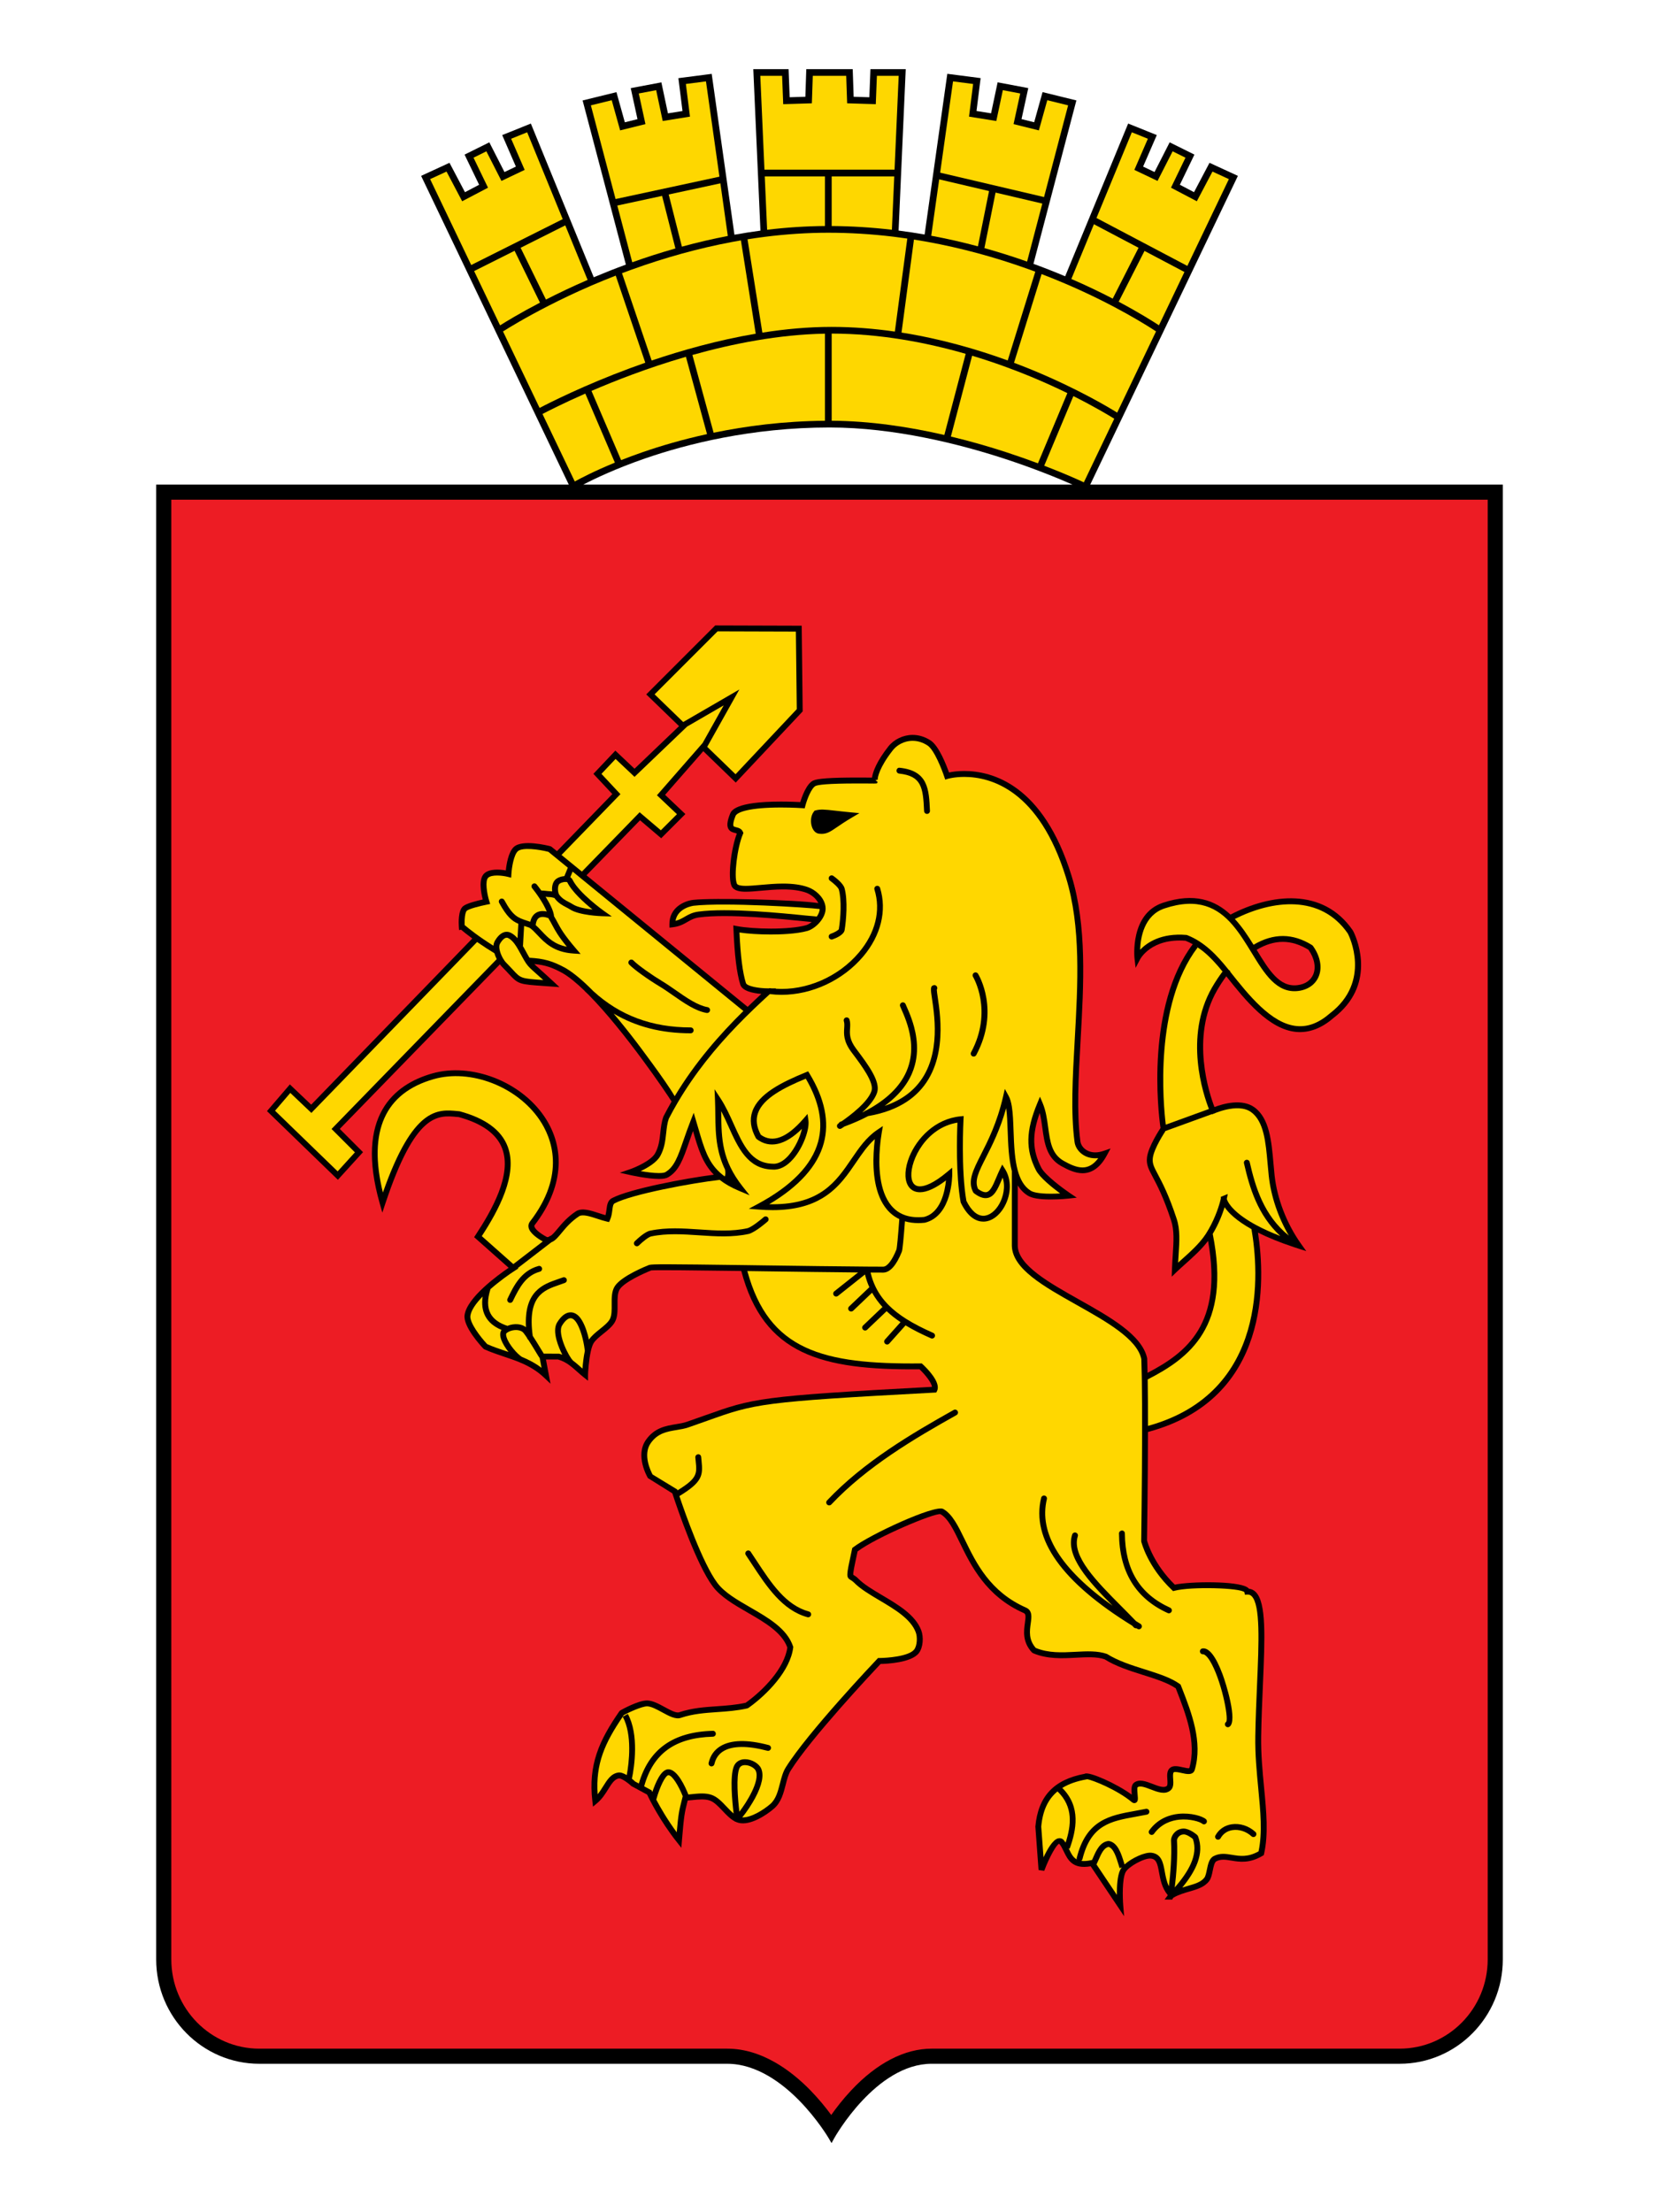
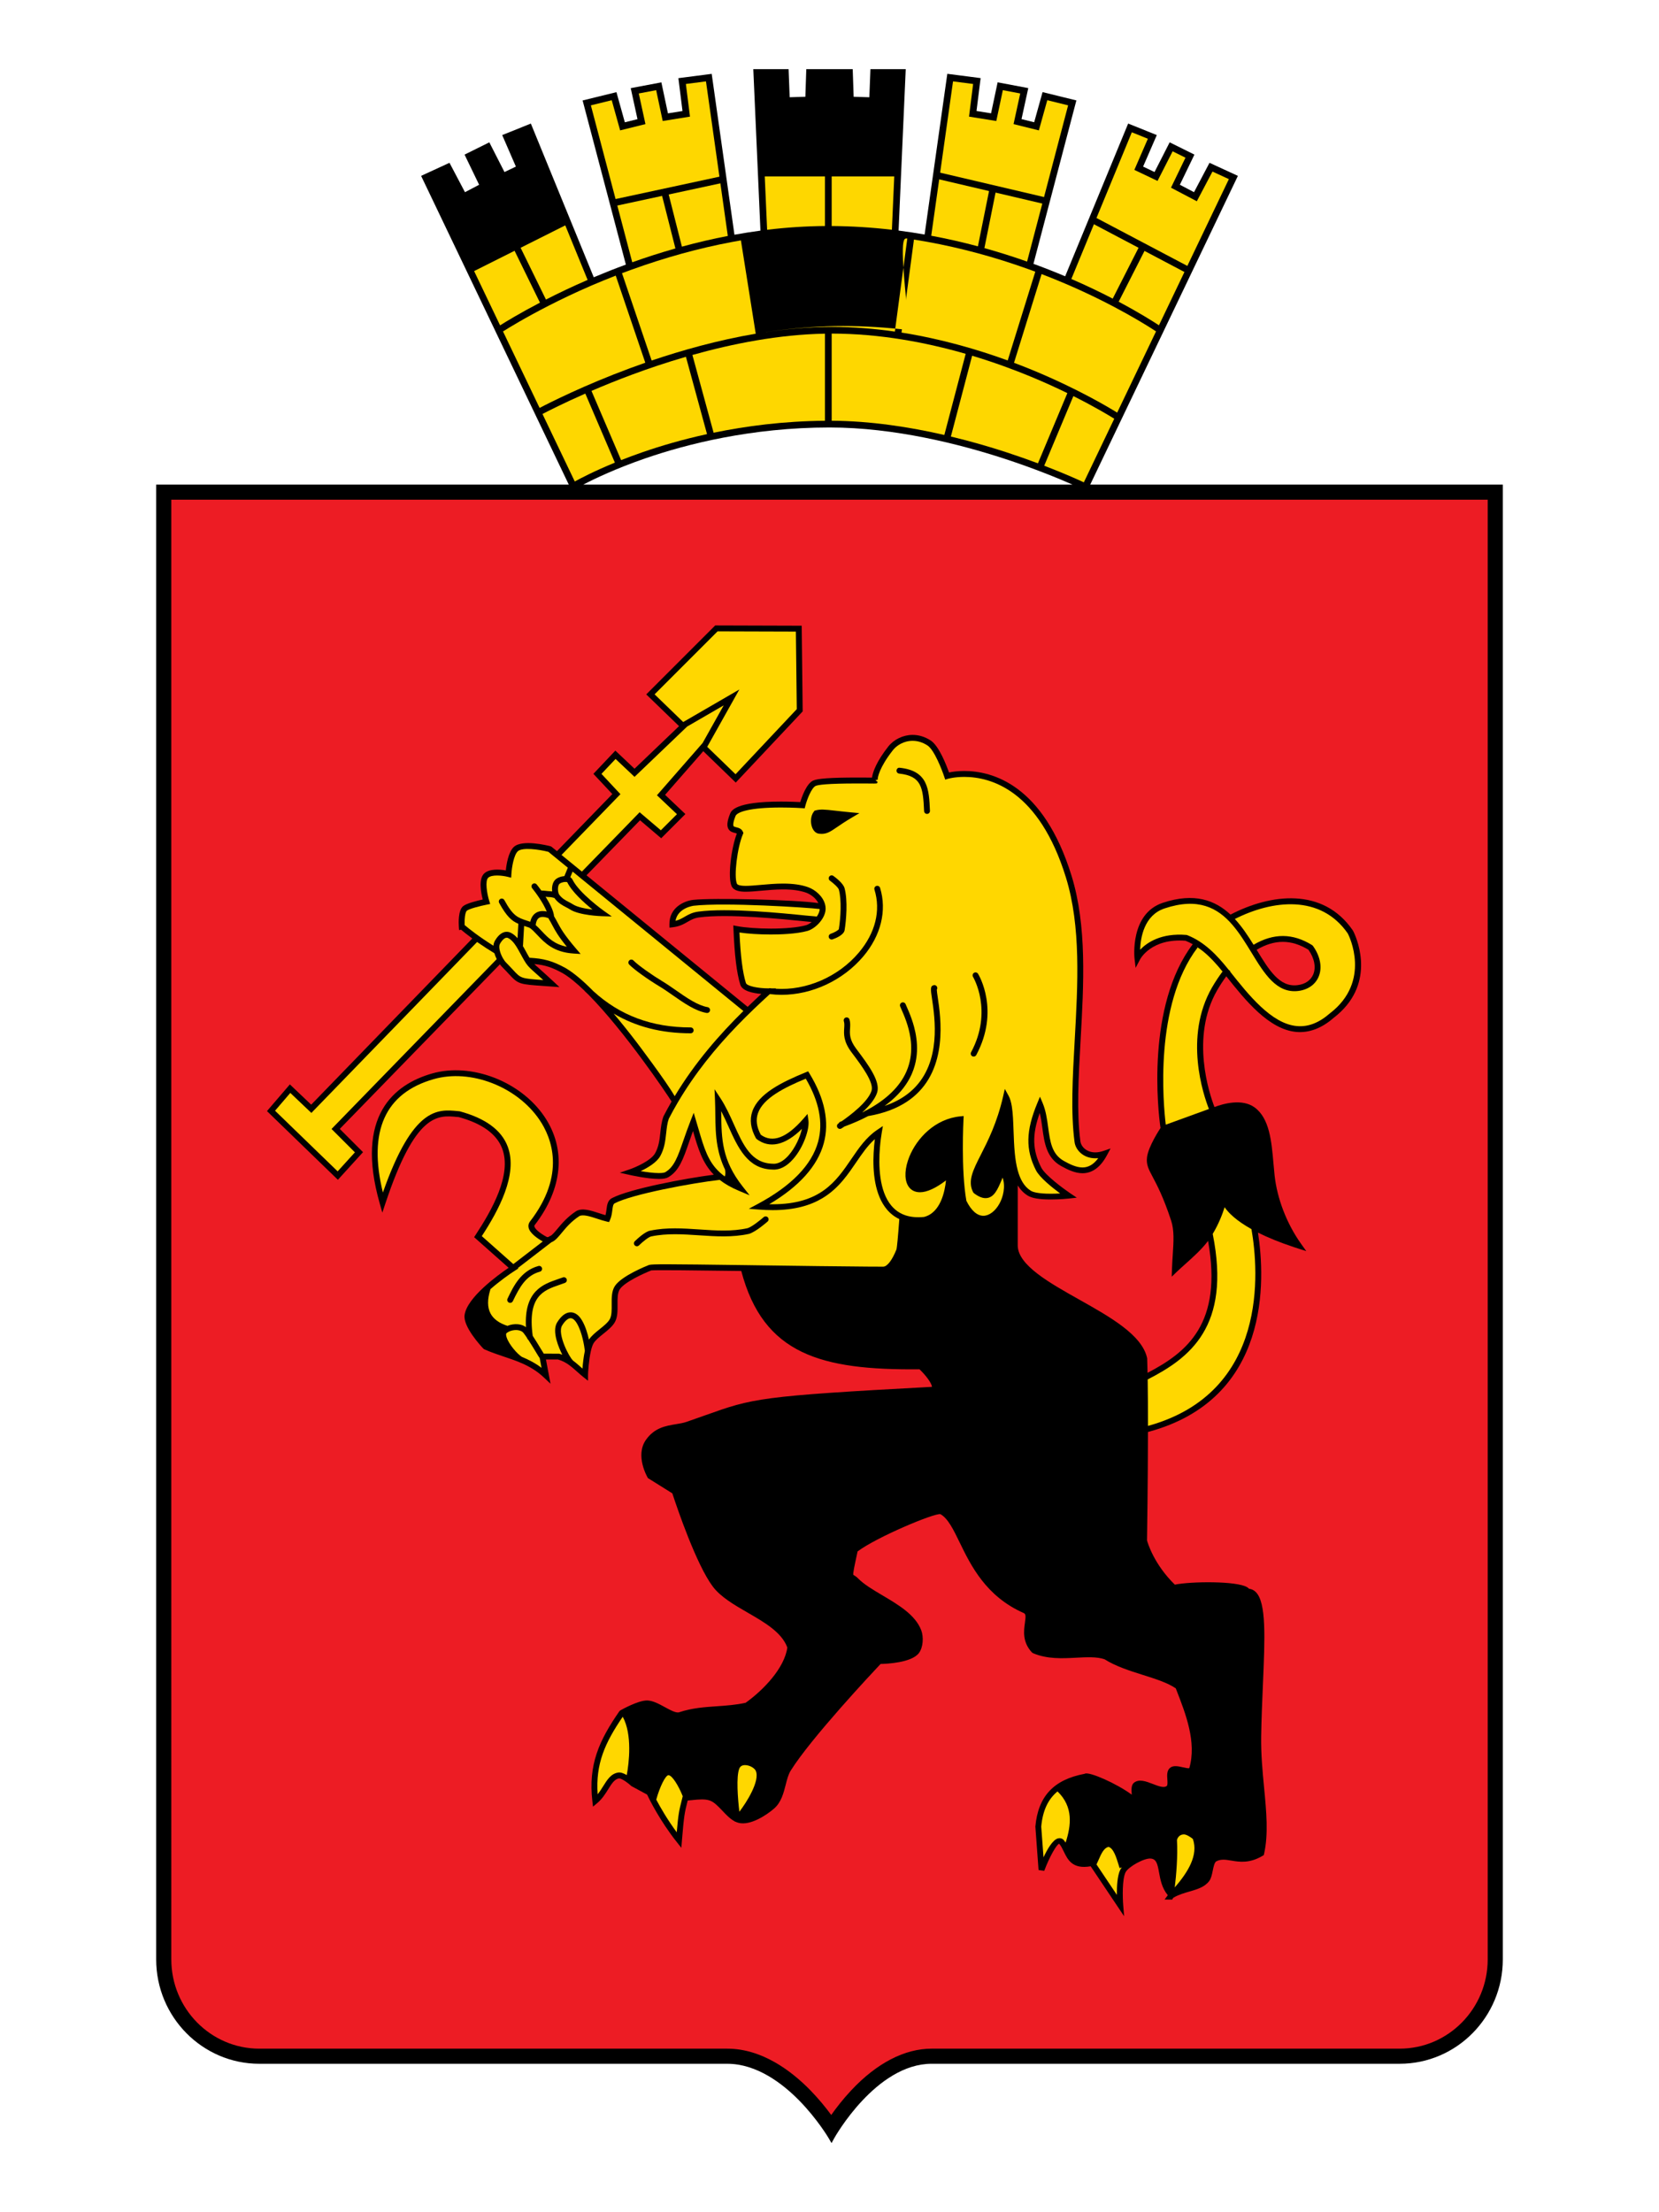
<svg xmlns="http://www.w3.org/2000/svg" id="Слой_1" x="0px" y="0px" viewBox="0 0 1200 1600" style="enable-background:new 0 0 1200 1600;" xml:space="preserve">
  <style type="text/css"> .st0{fill:#ED1C24;} .st1{fill:#FED700;} .st2{fill:#FFD700;} </style>
  <g>
    <path d="M788.59,350.48l106.81-223.28l-20.53-9.45L863.66,139l-10.23-5.38l10.53-21.8l-17.91-8.88l-10.95,21.48l-8.26-3.93 l9.9-22.8l-20.71-8.33l-45.57,110.47c-7.56-3.19-15.26-6.22-22.94-9.02l31.05-118.18l-24.46-6.01l-6.07,21.8l-9.15-2.27l4.89-22.43 l-22.17-4.18l-4.75,22.42l-10.53-1.69l2.98-23.77l-24.1-3.11L668.8,169.62c-6.27-1.1-12.59-2.06-18.83-2.86L655.14,50h-25.53 l-0.79,20.34l-11.35-0.34L616.79,50h-33.58l-0.67,19.99l-11.35,0.34L570.41,50h-25.53l5.17,116.8c-6.17,0.83-12.48,1.82-18.81,2.96 L514.79,53.42l-24.1,3.11l2.98,23.77l-10.53,1.69l-4.75-22.42l-22.17,4.18l4.89,22.43l-9.15,2.27l-6.07-21.8l-24.47,6.01 l31.29,118.71c-7.75,2.85-15.55,5.93-23.23,9.17L383.98,89.37l-20.72,8.33l9.9,22.8l-8.26,3.93l-10.96-21.48l-17.91,8.88 l10.53,21.8l-10.23,5.38l-11.2-21.26l-20.53,9.45l106.81,223.28H112.97v1066.71c0,41.6,33.47,75.45,74.61,75.45h338.5 c21.47,0,40.17,14.48,52.07,26.63c13.08,13.35,21.08,26.91,21.16,27.04l2.16,3.69l2.07-3.74c0.3-0.53,30.15-53.63,70.38-53.63 h338.5c41.14,0,74.6-33.85,74.6-75.45V350.48H788.59z M421.92,350.48c7.92-4.12,23.41-11.57,44.88-18.98 c29.53-10.19,76.6-22.33,133.2-22.33c47.33,0,94.82,12.25,126.34,22.53c22.16,7.23,39.72,14.52,49.42,18.78L421.92,350.48 L421.92,350.48z" />
    <g>
      <path class="st0" d="M946.46,686.94c4.34,6.2,5.6,12.9,3.36,18c-1.87,4.24-5.9,6.94-11.35,7.58 c-12.99,1.62-20.58-10.99-29.45-25.48c-0.02-0.04-0.05-0.08-0.07-0.11C921.97,679.3,933.92,679.3,946.46,686.94z" />
      <path class="st0" d="M1076.09,361.41v1055.78c0,35.57-28.56,64.51-63.67,64.51h-338.5c-19.56,0-39.66,10.4-58.13,30.06 c-5.97,6.36-10.89,12.74-14.54,17.91c-3.83-5.21-9.02-11.66-15.28-18.05c-13.38-13.65-34.62-29.91-59.89-29.91h-338.5 c-35.11,0-63.67-28.94-63.67-64.51V361.41H1076.09z M964.66,736.17c30.44-23.33,17.57-55.44,14.69-61.64 c-0.31-0.66-0.6-1.28-0.95-1.76l0.02-0.01c-21.48-31.11-59.33-26.39-88.36-11.27c-11.07-10.35-26.06-16.15-49.03-8.51 c-23.85,7.95-20.44,39.88-20.41,40.2l0.8,6.82l3.2-6.07c0.33-0.64,8.32-15.42,32.87-13.53c1.81,0.72,3.56,1.56,5.25,2.51 c-33.74,44.62-25.12,121.05-23.3,133l-0.04-0.02c-0.35,0.54-8.8,13.2-9.74,21.18c-0.62,5.25,1.07,8.45,4.17,14.27 c3.08,5.8,7.72,14.57,13.27,31.44c2.34,7.12,1.81,15.15,1.2,24.45c-0.23,3.45-0.47,7.09-0.59,10.95l-0.17,5.2l3.76-3.61 c1.83-1.75,3.9-3.6,6.07-5.54c5.61-5.03,11.88-10.64,16.46-16.74c10.69,59.86-15.16,80.48-43.77,95.43 c-0.08-3.84-0.17-7.38-0.29-10.52c-3.52-16.83-26.76-29.89-49.22-42.51c-21.66-12.17-44.04-24.75-44.4-38.88l0.01-43.65 c1.87,3.01,4.24,5.54,7.27,7.4c3.03,1.87,8.47,2.78,16.63,2.78c6.75,0,12.78-0.65,13.04-0.68l5.77-0.63l-4.82-3.24 c-4.85-3.28-18.07-13-20.91-18.59c-6.34-12.48-6.73-23.59-1.05-39.45c0.88,3.55,1.39,7.27,1.88,10.92 c1.44,10.59,2.93,21.53,13.53,27.44c4.88,2.72,10.14,5.24,15.54,5.24c7.11-0.01,13.07-4.42,17.72-13.14l2.54-4.76l-5.1,1.75 c-2.08,0.71-4.08,1.07-5.95,1.07c-6.31,0-10.26-4.13-10.78-8.02c-2.78-21-1.35-46.27,0.15-73.04 c2.28-40.69,4.64-82.76-6.52-118.93c-20.34-66.01-57.36-75.86-77.61-75.86c-5.01,0-8.86,0.61-11.05,1.07 c-1.87-5.28-7.25-19.21-13.23-23.11c-4.14-2.7-8.54-4.06-13.08-4.06c-6.79,0-13.54,3.23-17.62,8.41 c-8.31,10.56-11.23,18.28-11.75,22.47c-0.05,0-0.11,0-0.16,0l-10.57-0.04c-18.89,0-28.74,0.69-31.93,2.22 c-4.8,2.31-8.04,11.57-9.24,15.54c-2.6-0.14-7.86-0.37-13.95-0.37c-33.34,0-35.98,6.66-36.85,8.86 c-2.05,5.16-2.44,8.47-1.28,10.73c1.1,2.16,3.23,2.7,4.79,3.09c0.6,0.16,1.07,0.28,1.4,0.42c-4.07,10.63-6.73,31.61-3.78,38.06 c1.63,3.56,6.34,4.03,10.27,4.03c3.2,0,7.07-0.35,11.18-0.72c4.88-0.44,10.41-0.94,15.83-0.94c6.68,0,12.09,0.76,16.53,2.32 c3.56,1.25,7.21,4.14,8.93,7.56c-16.81-2.46-76.6-3.9-90.58-2.32c-6.01,0.67-17.33,5.23-17.15,17.74l0.03,2.35l2.34-0.27 c5.01-0.59,8.08-2.36,10.79-3.93c2.41-1.39,4.68-2.7,8.28-3.19c20.82-2.84,60.35,1.17,77.23,2.89c1.73,0.18,3.14,0.31,4.26,0.42 c-1.41,1.13-2.9,1.97-4.27,2.36c-5.46,1.53-14.67,2.4-25.28,2.4c-9.36,0-18.76-0.69-24.52-1.8l-2.64-0.51l0.11,2.69 c0.78,19.04,2.35,31.81,4.93,40.17c1.45,4.69,9.37,6.22,15.24,6.7c-3.27,3.02-6.58,6.14-9.91,9.36l-116.57-95.16l38.72-39.8 l15.31,13.01l17.5-17.49l-14.68-13.9l27.63-31.59l23.48,22.71l48.41-51.48l-0.71-61.97l-62.58-0.19l-49.86,49.86l23.73,22.96 l-32.21,30.81l-13.87-13.11l-15.87,16.8l13.69,14.64l-40.05,41.3l-3.87-3.16l-0.81-0.41c-2.08-0.54-20.45-5.15-26.52,0.51 c-3.94,3.65-5.34,12.55-5.8,16.97c-4.03-0.71-11.83-1.46-15.69,2.26c-4.17,4.02-2.26,13.95-1,18.77 c-4.09,0.9-11.76,2.79-14.23,4.86c-3.58,3.02-3.24,12.1-3.05,14.8l0.18,2.5l1.39-0.34c1.74,1.47,4.46,3.68,8.16,6.39L225.1,798.96 l-15.43-14.66l-16.56,19.31l51.3,49.68l18.17-19.99l-16.81-16.81L361.6,697.44c0.54,0.73,1.08,1.38,1.59,1.89 c2.03,2.04,3.59,3.72,4.86,5.11c6.84,7.4,7.54,7.45,25.39,8.69l11.23,0.8l-4.38-4.1c-4.51-4.21-7.64-6.99-9.92-9.03 c-1.72-1.52-2.93-2.6-3.9-3.57c7.87,0.75,13.03,2.5,20.55,6.64c4.71,2.75,10.03,7.14,15.63,12.55c0.09,0.15,0.19,0.29,0.33,0.42 c0.93,0.92,1.87,1.81,2.81,2.69c25.94,26.27,56.45,71.4,59.98,77.16c-2.02,3.49-3.98,7.07-5.88,10.75 c-1.39,3.86-1.83,7.86-2.25,11.73c-0.56,5.18-1.1,10.08-3.74,14.87c-3,5.44-14.35,10.29-18.46,11.7l-7.11,2.43l7.33,1.65 c0.52,0.12,12.77,2.86,20.98,2.86c3.17,0,5.32-0.39,6.76-1.24c7.83-4.57,10.83-13.25,14.98-25.25c0.89-2.55,1.83-5.28,2.89-8.18 c3.7,12.72,6.78,23.14,15.07,31.59c-20.97,2.72-60.76,10.21-73.65,16.93c-3.15,1.63-3.58,4.95-3.98,8.16 c-0.18,1.39-0.35,2.8-0.74,4.19c-1.52-0.42-3.09-0.94-4.67-1.46c-5.99-1.96-12.17-3.99-16.56-1.43 c-6.5,4.3-10.37,8.96-13.48,12.71c-2.13,2.56-3.66,4.35-5.19,5.3l-0.14-0.18l-0.89,0.69c-0.41,0.15-0.84,0.24-1.28,0.27 c-6.25-3.32-8.88-6.25-9.22-7.77c-0.08-0.37-0.03-0.63,0.19-0.92c20.41-26.42,22.97-55.06,7.03-78.57 c-17.31-25.53-52.99-39.19-81.22-31.11c-27.27,7.81-55.97,30.45-37.86,94.01l1.89,6.63l2.17-6.54 c21.78-65.63,37.84-64.07,52.01-62.65l1.06,0.07c16.9,4.61,27.48,12.28,31.45,22.79c7.15,18.93-7.59,44.75-19.29,62.53l-1.01,1.54 l24.97,22.15c-3.76,2.54-11.33,7.92-18.17,14.26c-6.84,6.34-12.93,13.65-13.72,20.07c-1.03,8.46,12.08,22.55,13.58,24.13 l0.66,0.47c4.7,2.12,9.53,3.75,14.2,5.31c3.89,1.31,7.7,2.59,11.41,4.12c0.01,0,0.01,0,0.01,0.01c0.51,0.27,0.99,0.48,1.46,0.62 c5.61,2.45,11,5.57,16.1,10.38l4.75,4.48l-3.29-17.52h8.72c3.09,0.88,5.66,2.29,8.01,3.99c2.03,1.46,3.89,3.13,5.81,4.84 c1.45,1.3,2.91,2.59,4.44,3.81l3.44,2.73l0.01-4.39c0.01-1.23,0.51-10.35,2.04-17.06c0.53-2.32,1.19-4.36,1.98-5.68 c1.4-2.3,4.28-4.61,7.05-6.84c3.26-2.61,6.62-5.31,8.39-8.51c1.96-3.55,1.92-8.17,1.88-12.64c-0.04-4.18-0.07-8.49,1.64-11.06 c3.48-5.23,17.56-11.59,22.79-13.63c3.4-0.36,32.78-0.02,65.07,0.41c15.97,60.46,57.83,71.8,128.93,71.12 c4.56,4.35,8.7,9.86,9.03,12.69c-125.07,6.68-129.61,8.3-163.86,20.51c-4.05,1.44-8.52,3.04-13.67,4.81 c-2.33,0.81-4.95,1.24-7.72,1.69c-7.28,1.19-15.53,2.55-21.7,11.37c-7.99,11.42,1.07,26.94,1.45,27.6l17.68,11.05 c0.1,0.31,0.23,0.7,0.38,1.17c3.12,9.48,16.95,50.27,28.83,66.16c5.72,7.65,15.65,13.38,25.25,18.92 c12.16,7.01,24.73,14.27,28.71,25.26c-2.08,15.02-17.4,30.81-30.15,39.96c-7.01,1.55-13.99,2.03-20.74,2.51 c-8.9,0.61-18.1,1.25-27.35,4.35c-2.21,0.76-6.5-1.63-10.31-3.7c-4.25-2.32-8.65-4.72-12.72-4.84c-0.08,0-0.16,0-0.26,0 c-6.36,0-17.93,6.44-19.25,7.18l-0.71,0.64c-14.68,21.21-22.58,38.66-19.52,65.08l0.45,3.91l3.02-2.53 c3.57-2.99,5.91-6.75,7.98-10.06c2.56-4.11,4.58-7.35,7.85-7.86c0.93-0.03,2.71,0.86,4.63,2.15c1.47,0.99,3.01,2.21,4.31,3.43 l5.69,3.08l5.65,3.05c1.6,3.39,9.2,18.86,21.43,34.28l3.35,4.22l0.43-5.36c1.48-18.16,2.01-20.28,3.78-27.31l0.39-1.53 c1.08-0.09,2.14-0.2,3.16-0.3c4.96-0.5,9.23-0.93,12.86,0.32c3.08,1.05,6.1,4.26,9.03,7.34c2.78,2.96,5.65,5.98,8.95,7.7 l0.03,0.22l0.31-0.05c0.83,0.4,1.68,0.72,2.56,0.94c8.45,2.08,20.11-5.59,25.66-10.43c5.07-4.43,6.79-11.15,8.3-17.08 c0.98-3.86,1.92-7.51,3.6-10.23c14.63-23.48,59.28-71.07,65.05-77.2c4.62-0.09,22.12-0.9,27.56-7.68 c3.33-4.15,3.65-11.96,1.86-16.66c-4.23-11.16-16.36-18.34-28.09-25.29c-6.88-4.08-13.38-7.93-17.6-12.24 c-1.17-1.19-2.16-1.79-2.87-2.23c-0.24-0.15-0.54-0.32-0.56-0.32c-0.37-0.99,0.76-6.27,2.83-15.88l0.24-1.1 c13.98-10.45,55.53-27.83,59.91-26.95c5.46,3.03,9.4,11.15,13.97,20.55c7.99,16.43,18.92,38.93,46.27,50.96 c1.54,0.68,1.57,2.17,0.9,7c-0.82,5.88-1.95,13.94,5.04,21.49l0.72,0.51c10.28,4.43,21.31,3.83,31.05,3.33 c7.81-0.42,15.19-0.81,20.77,1.11c8.05,5.1,18.11,8.29,27.84,11.37c9.17,2.9,17.85,5.65,23.68,9.67l0.61,1.56 c6.52,16.7,14.62,37.48,9.18,56.14c-0.61,0.31-3.11-0.25-4.6-0.59c-3.32-0.75-7.09-1.61-9.45,0.49c-2.26,2-2.04,5.31-1.84,8.24 c0.13,1.76,0.29,4.17-0.41,4.75c-2,1.7-6.11,0.1-10.08-1.43c-4.87-1.88-9.91-3.82-13.63-0.91c-2.13,1.68-1.9,5.32-1.6,8.64 c-11.34-8.27-30.64-16.7-33.9-15.18l-0.19,0.1c-22.32,4.18-33.66,16.2-35.65,38.17l2.31,31.42l2.05,0.29l2.06,0.29 c3.75-10.07,9.04-19.3,10.82-19.6c1.34,1.56,2.31,3.56,3.32,5.67c2.81,5.82,6.25,12.97,19.43,10.64l24.19,36.11l-0.65-8.13 c-0.4-4.9-0.85-18.69,1.75-23.7c2.1-4.04,13.79-10.5,18.36-9.85c3.91,0.47,4.69,3.78,5.83,10.06c0.91,5.06,2.04,11.25,6.28,16.36 c-0.01,0.07-0.02,0.13-0.03,0.19l-2.25,3.02l5.52,0.04l0.46-0.91c0.15-0.16,0.3-0.32,0.45-0.48c3.64-2.16,7.65-3.31,11.53-4.44 c5.63-1.63,10.94-3.17,14.27-7.53c1.44-1.89,2.01-4.64,2.6-7.55c0.55-2.71,1.25-6.08,2.6-6.78c3.38-1.75,6.68-1.21,10.84-0.52 c5.88,0.98,13.18,2.18,22.71-3.51l0.78-0.47l0.2-0.89c3.23-14.25,1.67-30.55,0.02-47.82c-1.15-11.95-2.32-24.3-2.12-37.17 c0.2-12.65,0.73-24.96,1.24-36.86c1.49-34.73,2.58-59.81-5.11-67.49c-1.4-1.4-3.06-2.21-4.93-2.41c-0.33-0.38-0.75-0.74-1.26-1.05 c-7.56-4.72-41.11-4.26-52.39-1.91c-14.98-14.65-19.55-29.9-20.12-31.98c0.06-3.73,0.63-41.92,0.68-78.43 c89.02-23.8,84.87-110.41,79.58-144.22c6.74,3.39,15.17,6.92,25.72,10.43c1.03,0.34,2.08,0.69,3.14,1.03l6.08,1.95l-3.71-5.2 c-10.39-14.59-17.39-32.69-19.22-49.67c-0.31-2.86-0.56-5.77-0.81-8.65c-1.41-16.03-2.87-32.61-13.69-40.46 c-8.99-6.52-22.58-2.66-28.98-0.24c-3.5-9.05-17.61-50.48,1.92-84.42c2.09-3.59,4.31-6.99,6.63-10.14 c13.74,17.34,30.75,38.41,50.58,40.24C946.84,747.17,956,743.75,964.66,736.17z" />
    </g>
    <g id="Корона">
      <g id="XMLID_1_">
        <path class="st1" d="M715.4,138.18l-8.05,39.98c-11.27-3.02-22.55-5.58-33.77-7.66l5.76-40.78L715.4,138.18z" />
        <path class="st1" d="M753.94,147.23l-11.02,41.96c-10.25-3.62-20.56-6.87-30.88-9.75l8.08-40.15L753.94,147.23z" />
        <polygon class="st1" points="772.6,76.19 755.18,142.52 680.03,124.88 689.35,58.86 703.89,60.73 700.92,84.35 720.65,87.52 725.38,65.22 737.96,67.6 733.13,89.76 751.44,94.3 757.52,72.48 " />
        <polygon class="st1" points="888.88,129.55 858.84,192.33 793.11,157.66 818.68,95.68 830.29,100.35 820.51,122.87 837.27,130.85 848.19,109.44 857.49,114.05 847.01,135.75 865.69,145.56 877.01,124.09 " />
        <path class="st1" d="M823.55,179.21l-18.69,36.77c-8.65-4.48-18.69-9.34-29.93-14.21l16.33-39.59L823.55,179.21z" />
        <path class="st1" d="M827.85,181.48l28.89,15.25l-18.44,38.55c-4.33-2.84-14.41-9.23-29.14-17.05L827.85,181.48z" />
        <path class="st1" d="M805.98,302.85l-22.01,46.01c-4.25-1.98-14.41-6.55-28.66-12.03l21.09-50.35 C791.6,294.1,802.01,300.37,805.98,302.85z" />
        <path class="st1" d="M772.05,284.33l-21.28,50.78c-6.86-2.58-14.54-5.29-22.84-8.01c-11.52-3.76-25.15-7.78-40.14-11.38 l15.38-58.44c16.2,4.87,30.71,10.27,42.89,15.32C755.66,276.58,764.38,280.58,772.05,284.33z" />
        <path class="st1" d="M836.19,239.69l-28.1,58.74c-6.97-4.31-29-17.38-60.06-30.28c-4.55-1.89-9.41-3.82-14.57-5.76l19.95-64.17 c5.84,2.23,11.66,4.6,17.4,7.05l0.78,0.33C806.46,220.6,829.89,235.52,836.19,239.69z" />
        <path class="st1" d="M748.86,196.51l-19.96,64.2c-21.69-7.9-48.02-15.62-76.81-20.17l8.99-67.27c3.12,0.49,6.24,1.02,9.35,1.58 l0.41,0.07l0.13,0.03c24.01,4.37,48.33,10.93,72.29,19.51l0.21,0.07l0.32,0.12C745.47,195.25,747.16,195.88,748.86,196.51z" />
        <path class="st1" d="M698.51,255.91l-15.45,58.69c-24.9-5.73-53.17-10.14-81.48-10.3v-63.03 C636.55,241.3,669.96,247.68,698.51,255.91z" />
        <path class="st1" d="M646.84,127.58l-1.71,38.6c-14.59-1.71-29.21-2.61-43.55-2.71v-35.89L646.84,127.58L646.84,127.58z" />
        <path class="st1" d="M596.72,127.58v35.89c-13.61,0.1-27.66,1.01-41.84,2.71l-1.71-38.6H596.72z" />
-         <polygon class="st1" points="650.05,54.86 647.05,122.72 552.95,122.72 549.95,54.86 565.72,54.86 566.52,75.35 587.24,74.72 587.91,54.86 612.09,54.86 612.76,74.72 633.48,75.35 634.28,54.86 " />
        <polygon class="st1" points="510.65,58.86 520.39,127.78 445.26,143.96 427.39,76.19 442.48,72.48 448.56,94.3 466.87,89.76 462.04,67.6 474.62,65.22 479.35,87.52 499.08,84.35 496.11,60.73 " />
        <path class="st1" d="M478.91,141.68l9.64,38.02c-10.38,2.94-20.81,6.28-31.23,9.99l-10.81-41.03L478.91,141.68z" />
        <path class="st1" d="M521.07,132.6l5.38,38.05c-10.97,2.11-22.06,4.7-33.21,7.75l-9.56-37.74L521.07,132.6z" />
-         <path class="st1" d="M656.27,172.54l-9,67.28c-14.78-2.13-30.16-3.39-45.86-3.39c-16.73,0-33.58,1.57-49.98,4.15l-10.72-67.5 c4.1-0.66,8.16-1.24,12.16-1.75c15.71-2,31.28-3.01,46.28-3.01c15.43,0,31.23,0.96,46.97,2.86l1.02,0.13 C650.17,171.68,653.22,172.09,656.27,172.54z" />
+         <path class="st1" d="M656.27,172.54l-9,67.28c-14.78-2.13-30.16-3.39-45.86-3.39c-16.73,0-33.58,1.57-49.98,4.15c4.1-0.66,8.16-1.24,12.16-1.75c15.71-2,31.28-3.01,46.28-3.01c15.43,0,31.23,0.96,46.97,2.86l1.02,0.13 C650.17,171.68,653.22,172.09,656.27,172.54z" />
        <path class="st1" d="M535.92,173.86l10.72,67.49c-27.53,4.68-53.57,12.06-75.29,19.41l-21.44-63.17 c2.19-0.83,4.38-1.64,6.56-2.43l0.21-0.07c24.45-8.85,48.94-15.6,72.8-20.07v-0.01l0.14-0.02 C531.72,174.6,533.82,174.22,535.92,173.86z" />
        <path class="st1" d="M596.72,241.33v62.99c-29.96,0.24-57.21,3.82-80.55,8.65l-15.34-56.24 C529.95,248.56,563.51,241.91,596.72,241.33z" />
        <path class="st1" d="M423.37,284.66l21.39,49.94c-14.84,6.08-24.77,11.3-29.01,13.65l-23.36-48.83 C396.71,297.16,407.73,291.54,423.37,284.66z" />
        <path class="st1" d="M496.15,258.06l15.26,55.92c-18.1,3.96-33.7,8.62-46.19,12.92c-5.76,1.99-11.09,3.97-15.95,5.89 l-21.44-50.07c8.71-3.75,18.65-7.79,29.52-11.82C468.71,266.68,481.84,262.21,496.15,258.06z" />
-         <polygon class="st1" points="381.32,95.68 407.03,158.49 340.84,191.68 311.12,129.55 322.99,124.09 334.3,145.56 352.99,135.75 342.51,114.05 351.81,109.44 362.72,130.85 379.5,122.87 369.71,100.35 " />
        <path class="st1" d="M408.88,163l16.16,39.45c-11.28,4.89-21.41,9.75-30.14,14.21l-18.33-37.45L408.88,163z" />
        <path class="st1" d="M372.21,181.38l18.36,37.51c-14.48,7.57-24.54,13.71-28.85,16.43l-18.78-39.26L372.21,181.38z" />
        <path class="st1" d="M445.38,199.34l21.38,63c-3.86,1.35-7.56,2.68-11.1,3.99c-33.3,12.35-58,24.85-65.36,28.71l-26.46-55.32 c4.24-2.69,15.96-9.9,33.2-18.71c8.73-4.46,18.89-9.34,30.21-14.24c0.63-0.27,1.26-0.54,1.9-0.82 C434.5,203.67,439.94,201.46,445.38,199.34z" />
      </g>
    </g>
    <g id="Лев">
      <path class="st2" d="M974.93,675.21c0.86,1.63,17.22,34.53-12.96,57.68c-7.97,6.95-15.83,9.98-23.97,9.22 c-18.35-1.68-34.95-22.62-48.3-39.48c0.07-0.08,0.14-0.17,0.21-0.25l-1.15-0.93c-0.13-0.17-0.26-0.32-0.4-0.49 c-8.01-10.01-17.18-19.78-29.63-24.62l-0.6-0.14c-18.24-1.53-28.46,5.52-33.44,10.68c0.29-8.79,2.89-24.94,17.68-29.86 c24.19-8.06,38.33-0.54,49.04,11.85c5.22,6.05,9.63,13.25,13.99,20.38c9.23,15.09,17.97,29.28,33.57,27.48 c6.91-0.82,12.28-4.49,14.74-10.09c2.9-6.58,1.38-15.01-4.04-22.53l-0.6-0.56c-14.01-8.68-27.86-8.76-42.33-0.24 c-3.96-6.38-8.29-12.98-13.54-18.65c27.26-13.78,62.11-17.89,81.72,10.52L974.93,675.21z" />
      <path class="st2" d="M905.22,888.98c5.24,30.05,12.52,118.19-74.86,142.32c0-11.98-0.06-23.61-0.21-33.61 c30.1-15.45,60.55-37.9,47.06-105.15c0-0.03-0.01-0.07-0.02-0.11c4.44-7.39,7.11-14.53,8.6-19.29 C888.53,877.12,894.05,882.74,905.22,888.98z" />
-       <path class="st2" d="M901.39,838.86c1.17-0.25,2.28,0.46,2.54,1.59c4.18,18.17,10.19,38.5,28.3,53.21 c-7.84-13.42-12.91-28.45-14.5-43.19c-0.31-2.89-0.57-5.81-0.83-8.73c-1.39-15.78-2.7-30.68-11.95-37.4 c-9.79-7.1-27.99,1.56-28.18,1.64l-0.1-0.2l-33.95,12.34l0.19,0.13c-0.08,0.12-8.23,12.34-9.05,19.31 c-0.47,3.94,0.83,6.4,3.69,11.79c3.14,5.93,7.9,14.89,13.56,32.11c2.6,7.9,2.05,16.31,1.41,26.06c-0.13,1.83-0.24,3.72-0.36,5.68 c0.77-0.69,1.56-1.4,2.36-2.11c6.15-5.49,13.11-11.73,17.42-18.3c0.25-0.39,0.51-0.77,0.74-1.16c0.58-0.92,1.14-1.85,1.66-2.76 c0.58-1.02,1.12-2.02,1.63-3.01c4.76-9.23,6.74-17.35,7.11-19.01l-0.04-1.2l5.04-2.07l-0.71,3.54c0.27,1.05,2.5,7.7,16.76,16.35 c0.79,0.48,1.61,0.96,2.48,1.46c0.78,0.44,1.59,0.88,2.43,1.33c4.63,2.47,10.23,5.06,17.03,7.7 c-16.43-15.18-22.2-34.85-26.27-52.55C899.53,840.26,900.25,839.12,901.39,838.86z" />
      <path class="st2" d="M865.31,684.48l4.58,3.31c5.37,4.29,10.07,9.52,14.41,14.88c-2.67,3.54-5.21,7.38-7.58,11.45 c-20.62,35.83-6.17,78.04-2.28,87.96l-31.2,11.35c-1.76-14.45-8.63-86.59,23.05-128.17l-1.28-0.97 C865.11,684.35,865.21,684.41,865.31,684.48z" />
      <path class="st2" d="M862.83,1330.03c4.12,11.71-3.54,24.02-13.1,35.07c1.07-8.58,2.26-22.76,1.61-33.97 c-0.04-0.56,0.36-1.82,1.32-2.84c0.96-1.02,2.18-1.54,3.73-1.54c0.01,0,0.01,0,0.01,0 C858.28,1326.79,861.17,1328.66,862.83,1330.03z" />
      <path class="st2" d="M811.43,1350.6c-0.41,0.52-0.76,1.03-1.02,1.53c-2.21,4.27-2.61,12.31-2.54,18.35l-14.75-22.01 c0.53-1.06,1.03-2.2,1.54-3.37c1.86-4.25,3.79-8.65,7.2-9.32c3.6,1.03,5.66,7.76,7.17,12.71c0.29,0.92,0.55,1.8,0.81,2.62 L811.43,1350.6z" />
      <path class="st2" d="M764.92,1295.66c11.62,11.15,9.86,24.75,5.87,37.02c-0.49-0.75-1.04-1.49-1.69-2.23 c-1.12-0.91-2.5-1.2-3.86-0.82c-3.77,1.02-7.66,7.74-10.44,13.7l-1.65-22.22C754.19,1309.71,757.97,1301.39,764.92,1295.66z" />
      <path class="st2" d="M641.57,874.81c-8.97-10.61-10.33-27.49-9.66-40.85c0.18-3.71,0.52-7.15,0.9-10.1 c-5.24,4.66-9.32,10.65-13.58,16.9c-2.77,4.06-5.64,8.27-8.96,12.28c-4.17,5.04-9.06,9.77-15.38,13.56 c-8.68,5.2-20.05,8.63-35.98,8.63c0,0,0,0-0.01,0c-3.2,0-6.58-0.14-10.06-0.41l-7.21-0.57l6.38-3.42 c24.48-13.13,39.2-28.31,43.77-45.11c3.74-13.78,0.73-29.1-8.94-45.57c-15.9,6.59-30.79,14.21-34.57,24.94 c-1.7,4.81-1.03,9.92,2.02,15.63c8.55,6.18,18.78,2.21,30.75-11.52l3.06-3.51l0.65,4.61c0.88,6.25-3.4,19.24-10.94,27.91 c-4.73,5.44-9.95,8.13-15.1,7.69c-17.96-0.39-24.98-15.99-31.77-31.08c-1.68-3.74-3.4-7.56-5.29-11.22 c0.01,0.68,0.02,1.37,0.03,2.04c0.22,17.9,0.41,33.35,15.44,52.42l5.08,6.44l-7.57-3.17c-5.74-2.4-10.34-5.06-14.08-7.98 c-20,2.29-63.2,10.31-75.91,16.94c-1.12,0.58-1.38,2.18-1.73,4.94c-0.27,2.15-0.59,4.58-1.64,7.03l-0.7,1.62l-1.72-0.38 c-2.18-0.5-4.53-1.26-6.89-2.04c-4.85-1.59-10.37-3.38-13-1.85c-5.87,3.89-9.52,8.28-12.45,11.81c-2.62,3.16-4.8,5.94-7.71,7.08 l-24.25,18.65l0.35,0.31l-2.37,1.51c-4.09,2.61-11.38,7.77-18.01,13.63l0.17,0.05c-2.25,7.09-2.21,12.9,0.09,17.29 c2.11,4.03,6.24,7.06,12.27,9c2.32-0.96,5.02-1.4,7.55-1.16c2.3,0.2,4.3,0.94,5.84,2.12c-1.45-26.27,12.46-31.06,22.84-34.64 c1.31-0.45,2.59-0.89,3.82-1.35c1.08-0.43,2.32,0.12,2.75,1.21c0.42,1.09-0.12,2.32-1.22,2.74c-1.27,0.49-2.6,0.95-3.96,1.42 c-11.46,3.94-23.29,8.02-19.35,36.87c2.05,3.1,4.14,6.57,5.84,9.37c0.77,1.26,1.6,2.65,2.16,3.52l11.14,0.05 c0.78,0.21,1.53,0.45,2.25,0.71c-2.3-4.54-7.79-16.77-3.72-23.35c3-4.85,6.28-7.3,9.77-7.3h0.09c2.15,0.03,5.31,1.06,8.09,5.8 c2.5,4.24,4.07,9.5,5.05,13.93c1.82-2.77,4.85-5.2,7.77-7.55c2.93-2.35,5.97-4.78,7.32-7.24c1.42-2.58,1.39-6.63,1.35-10.55 c-0.04-4.82-0.08-9.8,2.36-13.46c4.86-7.3,22.8-14.46,24.84-15.25l0.01,0.04c2.29-0.65,12.21-0.62,70.31,0.16 c4.01,0.05,8.25,0.11,12.74,0.18c26.79,0.36,54.35,0.75,74.57,0.88c4.18,0.03,8.05,0.04,11.54,0.05c0.01,0,0.01,0,0.01,0 c2.9,0,6.48-4.64,9.58-12.4c0.43-1.36,1.17-9.4,2.1-22.03C647.07,880.1,644.09,877.79,641.57,874.81z M390.54,919.75 c-10.01,2.75-14.61,10.94-19.6,21.35c-0.36,0.76-1.13,1.2-1.91,1.2c-0.31,0-0.62-0.06-0.92-0.2c-1.05-0.51-1.51-1.77-1-2.83 c4.29-8.97,9.64-20.14,22.31-23.62c1.15-0.31,2.3,0.35,2.61,1.49C392.34,918.27,391.67,919.43,390.54,919.75z M505.65,893.44 c-11.42-0.76-23.22-1.57-34.5,0.79c-1.72,0.24-5.96,3.57-9,6.54c-0.41,0.4-0.95,0.6-1.48,0.6c-0.55,0-1.1-0.21-1.53-0.64 c-0.82-0.84-0.8-2.18,0.04-3c1.71-1.67,7.6-7.18,11.25-7.67c11.71-2.46,23.81-1.63,35.51-0.85c12.11,0.83,23.52,1.59,34.84-0.93 c3.27-1.03,9.51-6.12,11.62-7.98c0.88-0.79,2.22-0.7,3,0.18c0.78,0.88,0.7,2.22-0.18,3c-0.85,0.75-8.42,7.37-13.35,8.91 C529.79,895.07,517.53,894.23,505.65,893.44z" />
      <path class="st2" d="M501.8,655.08c22.39-2.54,82.58,1.28,91.13,2.38c-0.07,1.74-0.89,3.65-2.1,5.42 c-1.11-0.15-4.08-0.32-7.54-0.67c-17.04-1.73-56.92-5.78-78.23-2.87c-4.44,0.6-7.18,2.19-9.84,3.72c-2,1.16-3.91,2.27-6.6,2.93 C490.24,656.49,501.67,655.1,501.8,655.08z" />
      <polygon class="st2" points="575.68,456.8 576.33,512.88 532.04,559.98 511.55,540.15 534.78,498.69 494.18,522.22 473.49,502.19 519.05,456.63 " />
      <path class="st2" d="M546.67,1280.74c3.23,7.23-6.77,23.03-11.87,29.6c-1.12-9.42-2.39-25.47-0.03-31.24 c0.67-1.64,2.06-2.47,4.15-2.47C542.3,1276.64,545.8,1278.8,546.67,1280.74z" />
      <polygon class="st2" points="523.49,510.15 508.21,537.4 475.19,575.18 489.65,588.88 478.01,600.51 462.66,587.47 420.9,630.38 406.16,618.34 448.77,574.4 435.05,559.71 445.25,548.92 458.97,561.87 497.02,525.48 " />
      <path class="st2" d="M792.24,837.73c-8.72,0-14.23-6.03-14.98-11.7c-2.83-21.39-1.4-46.86,0.11-73.83 c2.26-40.31,4.6-82-6.32-117.44c-19.55-63.4-54.48-72.86-73.56-72.86c-7.14,0-11.78,1.35-11.82,1.37l-1.98,0.59l-0.65-1.96 c-1.72-5.25-7.28-19.55-12.15-22.73c-3.43-2.23-7.05-3.37-10.76-3.37c-6.59,0-11.7,3.51-14.28,6.79 c-9.82,12.46-11.16,19.99-10.98,21.33l-1.65,0.37l1.65,1.25l-0.61,1.07l-2.52,0.12l-0.04-0.06c-0.32,0.01-0.69,0.01-1.1,0.01 l-10.57-0.03c-21.77,0-28.38,0.98-30.08,1.79c-2.9,1.4-6.1,9.31-7.45,14.47l-0.44,1.71l-1.76-0.12 c-0.06-0.01-6.89-0.47-15.38-0.47c-22.46,0-31.72,3.18-32.9,6.17c-2.03,5.12-1.69,6.77-1.45,7.23c0.21,0.41,0.92,0.62,2.05,0.91 c1.61,0.41,3.83,0.97,4.78,3.35l0.33,0.82l-0.35,0.81c-4.12,9.62-6.66,30.73-4.33,35.85c0.26,0.57,1.45,1.54,6.41,1.54 c3,0,6.79-0.35,10.79-0.7c4.98-0.45,10.6-0.95,16.21-0.95c7.17,0,13.04,0.84,17.94,2.56c5.32,1.87,10.93,6.7,12.41,12.58 c0.25,0.96,0.38,1.96,0.38,2.97c0.02,3.34-1.68,6.85-4.12,9.77c-2.59,3.09-6,5.51-9.08,6.38c-7.96,2.22-19.97,2.56-26.42,2.56 c-8.31,0-16.69-0.54-22.69-1.44c0.8,17.22,2.27,28.86,4.63,36.48c0.72,2.35,9.04,3.93,16.35,3.93h0.17 c0.32-0.13,0.68-0.18,1.05-0.13c0.36,0.05,0.71,0.09,1.07,0.13h3.18l-0.28,0.26c22.04,1.48,45.27-8.52,60.16-26.14 c11.98-14.18,16-30.36,11.31-45.56c-0.35-1.13,0.29-2.31,1.4-2.66c1.15-0.31,2.31,0.29,2.66,1.41 c5.05,16.39,0.63,34.46-12.13,49.56c-14.71,17.42-37.17,27.79-59.11,27.79c-2.84,0-5.67-0.18-8.48-0.53 c-15.15,13.83-31.46,29.78-46.42,48.86c-7.13,9.11-13.96,18.93-20.21,29.56c-2.24,3.81-4.4,7.72-6.47,11.74 c-1.12,3.15-1.5,6.72-1.91,10.5c-0.59,5.37-1.2,10.93-4.25,16.46c-2.6,4.71-9.11,8.52-14.17,10.92c4.08,0.7,9.22,1.42,13.18,1.42 c3.16,0,4.28-0.46,4.62-0.66c6.47-3.78,9.11-11.42,13.11-22.98c1.48-4.25,3.12-8.99,5.19-14.24l2.25-5.7l3.46,11.67 c4,13.72,6.89,23.69,15.53,31.54c0.54,0.49,1.1,0.97,1.69,1.44c0.58,0.47,1.18,0.93,1.81,1.39c0.48-1.21,0.52-2.85,0.17-4.97 c-2.77-5.79-4.42-11.37-5.42-16.86c-1.42-7.84-1.52-15.51-1.62-23.37c-0.04-3.36-0.08-6.77-0.23-10.25l-0.33-7.65l4.22,6.4 c3.88,5.88,6.85,12.49,9.73,18.89c6.81,15.15,12.7,28.25,28.11,28.59c0.37,0.02,0.61,0.03,0.85,0.03c0,0,0,0,0.01,0 c4.44,0,8.33-3.41,10.82-6.27c4.71-5.42,8.2-13.16,9.48-18.99c-12.13,12-23.44,14.44-32.73,7.41l-0.57-0.67 c-3.81-6.9-4.66-13.45-2.53-19.49c4.48-12.7,21.22-21.04,38.66-28.16l1.68-0.69l0.94,1.55c11.05,18.09,14.53,35.07,10.35,50.45 c-4.46,16.41-17.71,31.23-39.45,44.12c0.84,0.02,1.67,0.03,2.48,0.03h0.01c34.58-0.01,45.88-16.58,56.81-32.61 c5.55-8.14,10.79-15.82,18.79-21.2l4.1-2.75l-0.82,4.87c-0.39,2.31-0.94,6.09-1.32,10.66c-1.04,12.65-0.7,31.42,8.36,42.13 c1.75,2.06,3.74,3.75,5.99,5.05c0.66,0.38,1.34,0.72,2.05,1.04c0.66,0.3,1.34,0.56,2.05,0.8c3.87,1.29,8.35,1.69,13.45,1.19 c12-3.01,15.1-18.52,15.9-26.43c-7.47,5.68-13.8,8.56-18.85,8.56c-4.14,0-7.26-1.94-8.97-5.4c-0.85-1.71-1.36-3.79-1.48-6.18 c-0.04-0.85-0.03-1.72,0.02-2.62c0.21-3.57,1.16-7.51,2.77-11.49c5.47-13.47,18.61-27.41,36.84-29.2l2.46-0.23l-0.13,2.46 c-0.01,0.37-1.9,36.5,2.09,58.85c3.52,7.09,7.77,10.83,12.3,10.83c4.18,0,8.63-3.38,11.63-8.81c2.65-4.81,4.49-12.15,2.29-18.8 c-0.24,0.56-0.47,1.11-0.7,1.66c-2.86,6.78-5.56,13.19-11.65,13.19c-2.49,0-5.23-1.16-8.38-3.54l-0.6-0.71 c-4.16-8.03-0.06-16.09,5.62-27.24c4.95-9.73,11.73-23.07,16.05-42.07l1.23-5.43l2.7,4.88c1.15,2.08,1.9,4.78,2.4,7.96 c0.78,4.87,0.99,10.85,1.22,17.36c0.19,5.33,0.39,10.87,0.9,16.19c0.43,4.4,1.07,8.65,2.12,12.49c1.75,6.47,4.64,11.8,9.5,14.78 c1.3,0.8,4.9,2.14,14.4,2.14c2.43,0,4.79-0.09,6.8-0.2c-5.73-4.22-14.82-11.49-17.51-16.76c-7.59-14.94-7.32-28.54,0.96-48.51 l1.95-4.71l1.97,4.69c2.33,5.57,3.15,11.64,3.95,17.5c1.41,10.42,2.64,19.42,11.38,24.29c4.08,2.28,8.82,4.7,13.47,4.7 c4.32,0,8.06-2.21,11.37-6.71C793.67,837.7,792.94,837.73,792.24,837.73z M610.93,672.74c-0.57,3.48-6.26,5.81-8.69,6.65 c-0.23,0.08-0.46,0.12-0.69,0.12c-0.88,0-1.7-0.55-2.01-1.43c-0.38-1.11,0.2-2.31,1.31-2.7c2.71-0.94,5.57-2.58,5.9-3.38 c1.4-8.59,2.02-21.23,0.03-28.55c-0.39-1.44-3.66-4.49-6.46-6.49c-0.95-0.68-1.18-2.01-0.5-2.96c0.68-0.95,2.02-1.17,2.96-0.5 c1.18,0.85,7.12,5.23,8.1,8.84C613.35,651.44,612.07,665.73,610.93,672.74z M615.99,591.44c-4.69,2.77-7.93,4.98-10.52,6.76 c-4.62,3.15-7.16,4.9-11.18,4.9c-0.6,0-1.23-0.04-1.91-0.12c-2.08-0.25-3.85-1.85-4.88-4.38c-1.36-3.37-1.36-8.49,1.28-11.73 l0.43-0.53l0.65-0.19c3.59-0.97,6.77-0.68,14.06,0.16c2.93,0.34,6.55,0.75,11.18,1.19l6.54,0.61L615.99,591.44z M648.49,557.18 c0.12-1.16,1.06-2.09,2.34-1.89c20.56,2.2,21.15,15.61,21.83,31.15c0.05,1.17-0.85,2.16-2.03,2.22h-0.09 c-1.13,0-2.08-0.89-2.12-2.03c-0.75-17.09-1.83-25.39-18.04-27.12C649.21,559.39,648.37,558.35,648.49,557.18z M660.36,793.58 c-0.72,0.59-1.46,1.17-2.24,1.73c-0.72,0.53-1.46,1.05-2.22,1.55c-7.15,4.71-16.28,8.35-27.91,10.34 c-5.19,2.73-10.92,5.26-17.22,7.57c-1.18,0.8-1.94,1.29-2.1,1.39c-0.35,0.22-0.74,0.33-1.14,0.33c-0.7,0-1.39-0.34-1.79-0.98 c-0.64-0.99-0.34-2.3,0.65-2.93c0.01-0.01,0.12-0.07,0.29-0.19c0.23-0.5,0.65-0.9,1.21-1.11c0.31-0.11,0.62-0.22,0.93-0.33 c5.6-3.88,19.13-13.92,21.61-22.13c1.8-5.99-7.19-18-13.77-26.78l-0.8-1.06c-5.83-7.81-5.5-13.13-5.23-17.4 c0.12-1.87,0.22-3.48-0.26-5c-0.34-1.13,0.29-2.31,1.41-2.66c1.16-0.31,2.31,0.29,2.66,1.4c0.69,2.27,0.56,4.44,0.43,6.52 c-0.25,3.96-0.5,8.05,4.39,14.59l0.8,1.07c7.9,10.55,16.86,22.5,14.44,30.55c-1.48,4.91-6.01,10.13-10.87,14.6 c0.58-0.29,1.16-0.58,1.73-0.88c0.31-0.33,0.73-0.58,1.21-0.66c0.01-0.01,0.03-0.01,0.05-0.01c14.59-7.8,24.35-17.27,29.09-28.28 c0.71-1.66,1.3-3.31,1.77-4.96c0.85-2.96,1.33-5.91,1.52-8.77c0.24-3.55,0.05-7-0.44-10.27c-1.28-8.88-4.6-16.42-6.69-21.17 l-0.75-1.73c-0.46-1.08,0.04-2.33,1.12-2.79c1.08-0.47,2.32,0.03,2.79,1.11l0.74,1.7c0.99,2.24,2.32,5.26,3.59,8.88 c0.63,1.79,1.25,3.73,1.8,5.79c0.69,2.59,1.29,5.37,1.67,8.28c0.81,6.07,0.74,12.75-1.12,19.59c-0.54,2-1.23,4.01-2.1,6.02 c-0.15,0.34-0.29,0.67-0.45,1c-0.7,1.54-1.5,3.05-2.39,4.53c-3.91,6.54-9.56,12.49-16.91,17.83c6.52-2.21,11.91-5.08,16.36-8.44 c0.77-0.58,1.52-1.18,2.23-1.79c0.79-0.67,1.54-1.35,2.26-2.05c20.24-19.67,15.55-51.13,13.42-65.38 c-0.99-6.61-1.36-9.09,1.25-9.66c1.16-0.28,2.27,0.48,2.53,1.62c0.13,0.58,0.01,1.16-0.3,1.62c0,1,0.37,3.43,0.72,5.79 C680.46,735.89,685.94,772.6,660.36,793.58z M706.16,763.06c-0.38,0.72-1.12,1.12-1.88,1.12c-0.34,0-0.68-0.08-1-0.25 c-1.04-0.55-1.42-1.84-0.87-2.87c16.05-30.01,1.56-54.29,1.41-54.53c-0.61-1-0.3-2.31,0.7-2.93c0.99-0.6,2.31-0.31,2.93,0.7 C708.11,705.38,723.34,730.92,706.16,763.06z" />
      <path class="st2" d="M493.84,1299.11l-0.89,3.6c-1.64,6.5-2.27,8.95-3.45,22.51c-6.75-9.15-11.83-18-14.81-23.62 c2.51-9.22,6.67-17.6,8.78-17.68C486.11,1283.87,490.77,1291.44,493.84,1299.11z" />
-       <path class="st2" d="M910.13,1293.39c-1.15-12.06-2.35-24.53-2.13-37.64c0.2-12.71,0.73-25.04,1.24-36.97 c1.34-31.1,2.49-57.95-3.87-64.3c-0.88-0.88-1.89-1.28-3.08-1.2l-1.82,0.08l-0.35-1.78c-2.79-3.2-38.68-4.16-50.43-1.08l-1.15,0.3 l-0.86-0.81c-17.68-16.84-22.02-34.35-22.2-35.1c-0.03-0.95,0.57-40.35,0.64-78.09v-2.19c0-0.73,0-1.46,0-2.19 c0.01-11.54-0.04-22.77-0.17-32.54c-0.01-0.81-0.02-1.6-0.04-2.39c-0.01-0.81-0.02-1.6-0.04-2.39c-0.08-4.49-0.18-8.59-0.31-12.16 c-3.08-14.58-25.46-27.15-47.1-39.31c-23.73-13.34-46.14-25.93-46.56-42.53l0-54.1c-2.31-8.86-2.68-19.35-3.03-29.14 c-0.21-5.98-0.41-11.76-1.09-16.35c-4.35,15.53-10.11,26.86-14.48,35.44c-5.35,10.52-8.64,16.97-5.84,22.94 c2.17,1.58,4,2.39,5.42,2.39c3.26,0,5.33-4.91,7.73-10.6c0.83-1.96,1.69-3.99,2.65-5.97l1.68-3.42l2.03,3.21 c4.73,7.47,4.6,18.09-0.32,27.03c-3.8,6.9-9.53,11.01-15.35,11.01c-4.41,0.01-10.81-2.34-16.25-13.48l-0.19-0.55 c-3.56-19.6-2.68-48.78-2.31-57.57c-22.65,3.73-33.92,27.02-33.35,38.55c0.17,3.44,1.38,7.54,6.2,7.54 c3.33,0,9.49-1.84,19.88-10.58l3.46-2.91l0.04,4.52c0.01,1.24,0,30.34-19.7,35.27c-1.87,0.2-3.37,0.28-4.8,0.28c0,0,0,0,0,0 c-3.49,0-6.74-0.44-9.7-1.31c-0.96,12.59-1.75,20.78-2.26,22.04c-3.99,9.99-8.55,15.06-13.53,15.06h-0.01 c-2.8-0.01-5.83-0.02-9.08-0.03c0.89,3.75,2.11,7.19,3.66,10.38c2.41,4.97,5.59,9.31,9.47,13.2c3.66,3.68,7.93,6.95,12.73,9.98 c5.78,3.65,12.32,6.93,19.5,10.11c1.07,0.48,1.56,1.73,1.08,2.8c-0.35,0.8-1.13,1.26-1.94,1.26c-0.29,0-0.58-0.05-0.86-0.18 c-6.3-2.79-12.52-5.82-18.32-9.35l-11.77,13.15c-0.42,0.47-1,0.7-1.58,0.7c-0.51,0-1.02-0.18-1.42-0.54 c-0.87-0.78-0.95-2.12-0.17-3l11.3-12.63c-3.59-2.4-6.97-5.02-10.06-7.94l-14.09,13.42c-0.41,0.39-0.94,0.58-1.46,0.58 c-0.56,0-1.12-0.22-1.54-0.66c-0.81-0.85-0.78-2.2,0.08-3.01l14.02-13.35c-2.86-3.11-5.4-6.54-7.52-10.34l-13.69,13.04 c-0.41,0.39-0.93,0.58-1.46,0.58c-0.56,0-1.12-0.22-1.54-0.66c-0.81-0.84-0.78-2.19,0.07-3l14.63-13.93 c-1.29-2.86-2.35-5.93-3.15-9.21l-19.53,15.51c-0.39,0.31-0.86,0.46-1.32,0.46c-0.63,0-1.25-0.28-1.67-0.8 c-0.73-0.92-0.58-2.26,0.34-2.99l17.2-13.65c-19.42-0.16-44.05-0.5-68.08-0.83c-4.01-0.05-8.03-0.11-12.03-0.17 c15.58,57.33,54.59,67.49,125.32,66.81l0.85-0.02l0.61,0.57c3.22,2.96,13.47,13.13,10.44,19.35l-0.55,1.13l-1.25,0.06 c-126.08,6.72-129.7,8.01-164.32,20.35c-4.06,1.45-8.55,3.05-13.71,4.83c-2.68,0.92-5.6,1.4-8.42,1.87 c-7.08,1.16-13.76,2.26-18.9,9.61c-5.79,8.28,0.07,20.14,1.38,22.56l17.83,10.85l0.21,0.65c14.4-8.84,14.08-12.04,13.15-21.07 l-0.26-2.71c-0.11-1.17,0.76-2.2,1.92-2.31c1.29-0.15,2.2,0.77,2.3,1.93l0.26,2.65c1.09,10.65,0.86,15.43-16.01,25.65 c4.1,12.18,16.86,48.6,27.47,62.79c5.2,6.96,14.32,12.22,23.97,17.78c13.01,7.51,26.46,15.27,30.77,28.04l0.16,0.46l-0.06,0.48 c-2,16.68-18.66,33.93-32.31,43.63l-0.76,0.34c-7.48,1.71-14.76,2.21-21.81,2.7c-9.03,0.63-17.56,1.22-26.29,4.15 c-3.93,1.32-8.68-1.26-13.7-4.01c-3.81-2.08-7.75-4.23-10.8-4.32c-4.11,0.14-13.21,4.36-16.87,6.39c-0.27,0.4-0.54,0.78-0.8,1.17 l0.03,0.02l3.72-2.05c8.14,14.82,4.76,38.28,2.92,46.83c0.99,0.79,1.81,1.53,2.35,2.03l2.69,1.44 c7.21-24.89,24.73-37.36,53.49-38.1c1.13-0.1,2.15,0.89,2.18,2.06c0.03,1.18-0.9,2.15-2.07,2.18 c-27.35,0.71-43.2,12.13-49.76,35.91l5.35,2.85l0.3,0.66c0.01,0.02,0.1,0.22,0.28,0.59c2.17-6.6,6.23-16.25,11.42-16.43 c0.05,0,0.11,0,0.17,0c6.56,0,12.26,12.69,14.44,18.24c0.76-0.07,1.51-0.15,2.25-0.23c5.45-0.55,10.16-1.02,14.67,0.53 c4.07,1.4,7.46,4.98,10.74,8.45c1.67,1.76,3.36,3.56,5.09,4.98c-0.99-8.04-2.85-26.77,0.15-34.13c1.33-3.25,4.27-5.12,8.09-5.12 c4.78,0,10.01,2.97,11.63,6.62c2.18,4.86,0.71,12.11-4.33,21.52c-2.04,3.81-6.16,10.28-9.33,13.93c6.29,0.3,15.4-5.41,20.33-9.71 c4.09-3.55,5.55-9.34,6.98-14.93c1.02-4,2.08-8.15,4.12-11.43c15.8-25.35,64.13-76.37,66.18-78.53l0.62-0.66h0.91 c5.67-0.03,21.23-1.18,25.19-6.1c2.24-2.78,2.48-9.11,1.19-12.48c-3.7-9.77-15.18-16.57-26.28-23.15 c-7.12-4.22-13.85-8.21-18.47-12.91c-0.8-0.81-1.46-1.22-2.05-1.58c-3.65-2.21-3.58-2.56,0.32-20.72l0.56-2.63l0.61-0.47 c11.65-9.07,59.17-31.15,65.2-27.77c6.63,3.68,10.84,12.35,15.73,22.4c8.13,16.72,18.24,37.53,44.15,48.94 c4.71,2.06,4.04,6.85,3.39,11.48c-0.76,5.5-1.63,11.71,3.65,17.69c9.24,3.84,19.15,3.31,28.72,2.81 c8.24-0.45,16.02-0.84,22.85,1.56c8,5.02,17.8,8.12,27.27,11.11c9.77,3.1,19.01,6.01,25.39,10.64l0.51,0.36l1.07,2.74 c6.75,17.3,15.15,38.84,9.18,59.01c-1.23,4.12-6.02,3.03-9.51,2.23c-1.85-0.42-4.94-1.12-5.69-0.48 c-0.69,0.62-0.53,3.02-0.41,4.77c0.2,2.97,0.43,6.33-1.93,8.3c-3.94,3.3-9.46,1.16-14.35-0.72c-3.77-1.45-7.68-2.97-9.47-1.53 c-0.4,0.65-0.09,3.97,0.04,5.38c0.28,2.95,0.46,4.89-1.25,5.8c-0.45,0.22-1.62,0.66-3.01-0.49c-10.58-8.85-28.02-15.8-32.07-16.52 l-0.68,0.12c-7,1.25-12.8,3.28-17.47,6.17c13.73,13.72,10.08,30.65,5.33,43.93l-0.71-0.25c0.08,0.17,0.16,0.33,0.23,0.49 c1.55,3.21,2.91,6.05,5.64,7.55c-0.12-0.36-0.14-0.77-0.04-1.17c6.84-27.6,24-30.69,42.16-33.95c2.57-0.46,5.17-0.93,7.81-1.47 c1.19-0.22,2.28,0.5,2.51,1.65c0.24,1.15-0.49,2.27-1.65,2.51c-2.67,0.55-5.32,1.03-7.93,1.49c-18.22,3.27-32.61,5.86-38.79,30.79 c-0.13,0.5-0.41,0.9-0.79,1.19c1.88,0.25,4.21,0.11,7.18-0.54l0.56-0.12c0.27-0.59,0.54-1.2,0.82-1.83 c2.17-4.96,4.89-11.15,10.9-11.89l0.34-0.04l0.33,0.07c6.31,1.19,8.78,9.24,10.76,15.72l0.38,1.21c5.2-4.66,14.68-9.07,19.58-8.45 c7.2,0.89,8.36,7.3,9.49,13.52c0.63,3.48,1.32,7.27,3,10.71c0.98-8.09,2.18-21.71,1.54-32.86c-0.11-1.94,0.86-4.29,2.49-6 c1.74-1.85,4.12-2.87,6.7-2.87c4.44,0.09,9.23,4.21,9.76,4.68l0.58,0.84c4.89,12.84-1.97,25.64-11.38,37.15 c1.34-0.43,2.65-0.81,3.91-1.18c5.15-1.49,9.59-2.77,12.07-6.02c0.85-1.12,1.34-3.52,1.82-5.83c0.81-3.97,1.66-8.07,4.82-9.7 c4.64-2.4,8.94-1.69,13.48-0.94c5.54,0.92,11.26,1.85,19.06-2.52C913.21,1325.58,911.71,1309.93,910.13,1293.39z M557.6,1264.73 c-0.3,1.13-1.45,1.83-2.6,1.51c-14.22-3.76-25.2-3.65-31.73,0.32c-3.41,2.08-5.6,5.22-6.53,9.35c-0.22,0.98-1.1,1.65-2.08,1.65 c-0.15,0-0.31-0.01-0.47-0.05c-1.15-0.26-1.86-1.4-1.61-2.54c1.19-5.29,4.04-9.35,8.48-12.04c7.66-4.65,19.44-4.92,35.03-0.79 C557.23,1262.43,557.91,1263.59,557.6,1264.73z M586.64,1168.16c-0.26,0.94-1.11,1.56-2.05,1.56c-0.18,0-0.37-0.02-0.56-0.07 c-18.24-5-29.47-22.06-40.32-38.55c-1.41-2.14-2.81-4.28-4.24-6.4c-0.66-0.98-0.4-2.3,0.57-2.95c0.97-0.67,2.29-0.4,2.95,0.57 c1.43,2.14,2.85,4.28,4.27,6.44c10.9,16.56,21.19,32.21,37.9,36.79C586.28,1165.86,586.95,1167.03,586.64,1168.16z M691.87,1023.47c-30.3,16.95-64.77,37.33-90.55,64.65c-0.42,0.44-0.99,0.66-1.55,0.66c-0.52,0-1.05-0.19-1.46-0.57 c-0.86-0.81-0.9-2.15-0.09-3c26.19-27.76,61.01-48.33,91.57-65.44c1.01-0.56,2.31-0.21,2.89,0.82 C693.26,1021.6,692.89,1022.9,691.87,1023.47z M825.63,1177.37c-0.4,0.66-1.1,1.02-1.82,1.02c-0.38,0-0.75-0.1-1.09-0.3 c-0.25-0.15-0.5-0.3-0.74-0.45c-0.11,0.02-0.22,0.03-0.33,0.03c-0.56,0-1.13-0.23-1.55-0.67c-0.38-0.4-0.75-0.79-1.12-1.19 c-50.98-31.43-73.13-62.55-65.88-92.55c0.27-1.14,1.45-1.83,2.56-1.56c1.15,0.27,1.84,1.42,1.57,2.56 c-5.96,24.67,10.03,50.56,47.56,77.11c-17.53-17.7-34.29-35.8-29.24-51.52c0.36-1.12,1.52-1.75,2.67-1.37 c1.12,0.35,1.73,1.56,1.37,2.67c-4.57,14.24,13.77,32.7,31.51,50.53c3.59,3.6,7.17,7.21,10.59,10.79 c1.06,0.66,2.14,1.31,3.23,1.97C825.91,1175.06,826.24,1176.36,825.63,1177.37z M847.43,1165.59c-0.36,0.78-1.13,1.24-1.94,1.24 c-0.3,0-0.59-0.06-0.88-0.19c-23.15-10.48-35-29.85-35.21-57.57c-0.01-1.19,0.94-2,2.12-2.14c1.17,0,2.12,0.93,2.12,2.1 c0.2,26.29,10.91,43.86,32.72,53.73C847.44,1163.26,847.91,1164.52,847.43,1165.59z M872.43,1318.77c-0.78,0.86-2.13,0.93-3,0.13 c-1.32-1.2-8.55-3.62-16.49-2.81c-5.33,0.54-12.81,2.75-18.18,10.16c-0.41,0.57-1.06,0.87-1.72,0.87c-0.43,0-0.87-0.13-1.24-0.4 c-0.95-0.69-1.16-2.02-0.47-2.97c6.29-8.69,14.99-11.26,21.18-11.9c9.01-0.9,17.41,1.73,19.79,3.91 C873.17,1316.56,873.22,1317.9,872.43,1318.77z M875.12,1201.18c-2.26-3.66-4.1-4.67-4.78-4.73c-1.2,0.18-2.23-0.66-2.38-1.83 c-0.16-1.16,0.67-2.23,1.83-2.38c4.74-0.68,9.63,5.64,14.49,18.58c2.47,6.58,11.1,34,5.04,38.05c-0.36,0.24-0.77,0.35-1.18,0.35 c-0.68,0-1.35-0.33-1.76-0.94c-0.66-0.98-0.4-2.29,0.58-2.94C888.87,1242.42,883.25,1214.4,875.12,1201.18z M908.2,1327.98 c-0.79,0.87-2.14,0.92-3,0.11c-3.78-3.5-9.04-5.2-13.77-4.45c-3.72,0.59-6.75,2.67-8.52,5.85c-0.39,0.7-1.11,1.08-1.85,1.08 c-0.35,0-0.71-0.08-1.04-0.26c-1.03-0.58-1.39-1.87-0.82-2.9c2.43-4.34,6.53-7.17,11.56-7.97c6.09-0.93,12.54,1.1,17.33,5.53 C908.95,1325.77,909,1327.12,908.2,1327.98z" />
      <path class="st2" d="M450.46,1241.7c7,12.74,4.52,33.47,2.89,42.15c-2.12-1.26-4.38-2.15-6.21-1.84 c-5.21,0.81-7.93,5.19-10.81,9.81c-1.24,2.01-2.52,4.04-4.04,5.92c-1.54-22.06,5.27-37.21,18.14-56.07L450.46,1241.7z" />
      <path class="st2" d="M423.04,977.02c-0.96,4.43-1.46,9.38-1.72,12.83c-0.35-0.31-0.7-0.62-1.05-0.94 c-1.93-1.73-3.89-3.47-6.07-5.05l0.08-0.11c-2.24-1.67-11.45-19.01-7.69-25.09c2.1-3.4,4.29-5.27,6.15-5.27c0.01,0,0.03,0,0.03,0 c2.02,0.02,3.67,2.33,4.48,3.7C421.22,963.81,422.67,973.9,423.04,977.02z" />
      <path class="st2" d="M428.58,657.84c-5.04-0.59-11-1.73-14.08-3.72c-1.05-0.68-2.12-1.23-3.19-1.79 c-2.34-1.21-4.54-2.37-6.64-5.02c-1.41-1.79-1.47-6.48-0.1-7.98c0.64-0.69,2.67-1.47,4.44-1.47c0.85,0,1.24,0.19,1.28,0.2 C413.73,645.11,422.62,653.04,428.58,657.84z" />
      <path class="st2" d="M396.65,616.08l14.08,11.49l-2.49,6.07c-2.36,0.18-5.25,1.14-6.79,2.81c-1.84,1.99-2.42,5.27-2.05,8.27 c-0.5-0.08-0.97-0.13-1.38-0.13c-0.93,0-2.04-0.13-3.1-0.25c-1.25-0.14-2.39-0.26-3.36-0.24c-1.65-2.29-2.97-3.93-3.35-4.4 c-0.74-0.91-2.09-1.04-2.99-0.31c-0.91,0.74-1.05,2.08-0.31,2.99c2.47,3.04,8.13,10.74,10.55,16.88 c-3.29-0.72-6.03-0.31-8.17,1.22c-1.86,1.33-3.13,3.46-3.73,6.2c-0.73-0.25-1.44-0.48-2.11-0.7c-7.06-2.32-10.28-3.38-16.66-14.99 c-0.56-1.03-1.87-1.39-2.88-0.84c-1.03,0.56-1.4,1.86-0.85,2.88c5.38,9.81,9.1,13.05,13.86,15.11l-0.58,10.42 c-1.37-1.58-2.93-2.94-4.75-3.87c-0.99-0.5-2.03-0.76-3.07-0.76c-3.99,0-6.87,3.57-8.59,6.57c-0.6,1.06-0.92,2.24-1.02,3.51 c-10.67-6.69-17.6-12.21-20.84-14.96c-0.19-4.35,0.37-9.34,1.6-10.37c1.66-1.4,9.51-3.43,14.57-4.42l2.31-0.46l-0.7-2.26 c-1.67-5.4-3.07-14.45-0.75-16.69c2.54-2.43,10.02-1.72,14.15-0.68l2.49,0.62l0.15-2.56c0.28-4.99,1.79-13.89,4.65-16.55 C377.78,612.69,389.62,614.3,396.65,616.08z" />
      <path class="st2" d="M399.55,669.26c2.15,3.99,4.19,7.79,10.46,15.48c-9.2-1.81-13.75-6.64-18.18-11.33 c-1.45-1.54-2.84-3.01-4.35-4.33c0.23-2.42,1.03-4.24,2.28-5.14c1.86-1.32,4.77-0.68,6.97,0.13l0.15,0.42 C397.95,666.26,398.76,667.77,399.55,669.26z" />
      <path class="st2" d="M392.6,897.9l-21.29,16.37l-22.81-20.24c12.04-18.48,26.34-44.64,18.72-64.81 c-4.48-11.86-16.02-20.4-34.68-25.46l-1.4-0.14c-14.5-1.43-32.37-3.16-54.19,58.89c-10.81-44.36,1.53-71.94,36.73-82.01 c26.58-7.63,60.19,5.31,76.53,29.4c8.73,12.86,19.44,39.54-6.89,73.61c-0.99,1.3-1.32,2.84-0.96,4.44 C383.28,891.96,388.61,895.65,392.6,897.9z" />
      <path class="st2" d="M390.4,982.32l1.31,6.97c-4.62-3.47-9.42-5.94-14.28-7.95c-3.04-1.94-9.04-8.5-10.92-13.93 c-0.53-1.53-0.6-2.77-0.16-3.15c0.2-0.18,0.42-0.35,0.66-0.51c1.87-1.29,4.67-1.97,7.22-1.75c1.96,0.19,3.51,0.88,4.37,1.98 c0.82,1.04,1.72,2.33,2.65,3.72c0.11,0.56,0.44,1.02,0.87,1.32c1.93,2.95,3.89,6.21,5.4,8.69 C388.95,980.07,389.79,981.48,390.4,982.32z" />
      <path class="st2" d="M414.18,630.38l-1.67,4.08c0.88,0.54,1.36,1.23,1.6,1.73c4.79,9.81,22.52,22.46,22.7,22.59l5.72,4.05l-7-0.19 c-0.67-0.02-16.49-0.51-23.32-4.94c-0.93-0.61-1.89-1.1-2.84-1.59c-2.51-1.31-5.36-2.79-8.02-6.16c-0.12-0.16-0.24-0.31-0.35-0.49 c-0.97-0.26-2.39-0.62-2.97-0.62c-1.03,0-2.23-0.12-3.41-0.25c2.91,4.54,5.77,9.95,6.16,14.15c0.99,1.65,1.76,3.09,2.52,4.51 c2.4,4.45,4.65,8.64,13.42,18.9l3.26,3.81l-5.01-0.31c-14.51-0.9-21.01-7.79-26.23-13.32c-1.75-1.85-3.41-3.61-5.21-5.01 l-0.36,0.01c-0.01-0.1-0.01-0.19-0.01-0.29c-0.01-0.01-0.02-0.01-0.02-0.02c-1.08-0.38-2.08-0.7-3.02-1.01 c-0.35-0.11-0.69-0.22-1.02-0.33l-0.81,14.33l-0.18-0.01c0.61,1.04,1.18,2.07,1.71,3.05l0.29,0.54c1.22,2.23,2.1,3.84,2.87,5.11 c10.32,0.57,16.66,2.24,26.14,7.46c5.71,3.34,12.42,8.93,20.1,16.73c19.3,17.62,42.38,26.2,70.37,26.2c1.18,0,2.12,0.95,2.12,2.12 c0,1.17-0.95,2.12-2.12,2.12c-21.11,0-39.53-4.69-55.73-14.27c5.29,6.24,10.91,13.27,16.86,21.07 c0.25,0.33,21.06,27.79,27.31,38.7c14.76-24.52,32.41-44.58,49.68-61.61L414.18,630.38z M513.57,730.89 c-0.18,1.04-1.08,1.76-2.09,1.76c-0.12,0-0.24-0.01-0.37-0.03c-8.18-1.42-16.46-7.2-24.46-12.78c-3.35-2.33-6.51-4.54-9.61-6.4 c-7.58-4.55-18.12-11.89-21.9-15.81c-0.82-0.84-0.79-2.19,0.05-3.01c0.84-0.81,2.18-0.79,3.01,0.05 c3.38,3.51,13.8,10.78,21.03,15.12c3.23,1.94,6.59,4.29,9.86,6.56c7.62,5.32,15.51,10.81,22.77,12.08 C513,728.63,513.77,729.73,513.57,730.89z" />
      <path class="st2" d="M387.55,703.97c-3.77-3.35-5.36-4.78-6.97-7.11c-0.44-0.64-0.89-1.35-1.38-2.18 c-0.38-0.64-0.78-1.35-1.23-2.16c-0.46-0.84-0.98-1.78-1.57-2.86l-0.31-0.56c-2.14-3.91-4.8-8.77-8.42-10.6 c-0.4-0.21-0.78-0.3-1.15-0.3c-1.48,0-3.31,1.65-4.9,4.43c-0.55,0.96-0.58,2.44-0.27,4.11c0.18,0.95,0.47,1.96,0.85,2.97 c0.44,1.16,0.99,2.32,1.6,3.38c0.73,1.26,1.55,2.39,2.4,3.24c2.07,2.09,3.66,3.81,4.98,5.23c5.6,6.07,5.69,6.16,21.78,7.28 C390.74,706.81,388.98,705.24,387.55,703.97z" />
-       <path class="st2" d="M367.8,977.81c-0.67-0.22-1.33-0.45-1.99-0.67c-4.45-1.49-9.03-3.03-13.41-4.99 c-5.13-5.48-12.74-15.58-12.16-20.38c0.51-4.17,4.13-9.17,8.88-14.06c-0.83,5.48-0.19,10.24,1.89,14.21 c2.27,4.31,6.22,7.65,11.78,9.97c-0.99,1.37-1.54,3.65-0.13,7.4C363.61,971.78,365.52,974.92,367.8,977.81z" />
      <path class="st2" d="M357.6,689.43c-4.31-2.62-8.1-5.1-11.35-7.34c-0.39-0.27-0.77-0.54-1.14-0.8L225.22,804.93l-15.23-14.47 l-11.04,12.88l45.28,43.85l12.49-13.74l-16.91-16.91l118.77-122.1v-0.01l0.72-0.74C358.63,692.34,358.03,690.9,357.6,689.43z" />
    </g>
  </g>
</svg>